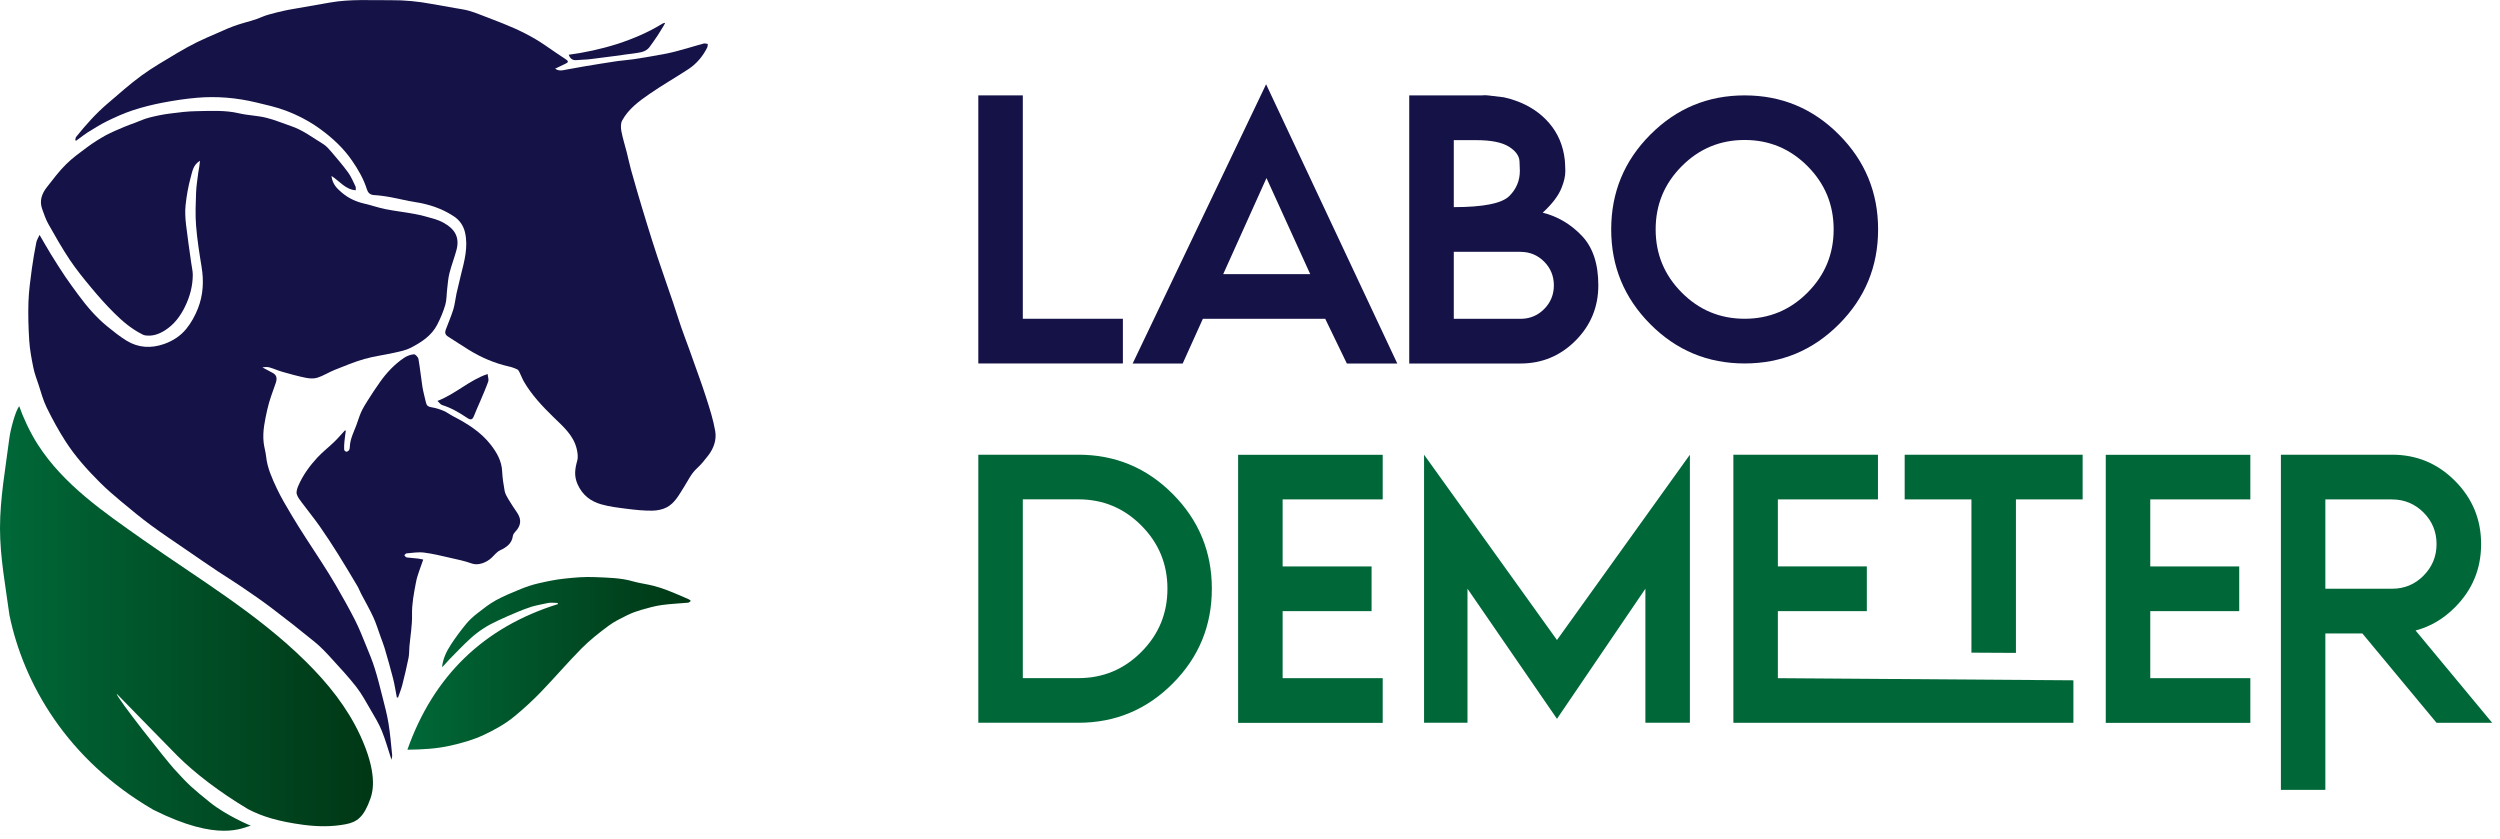
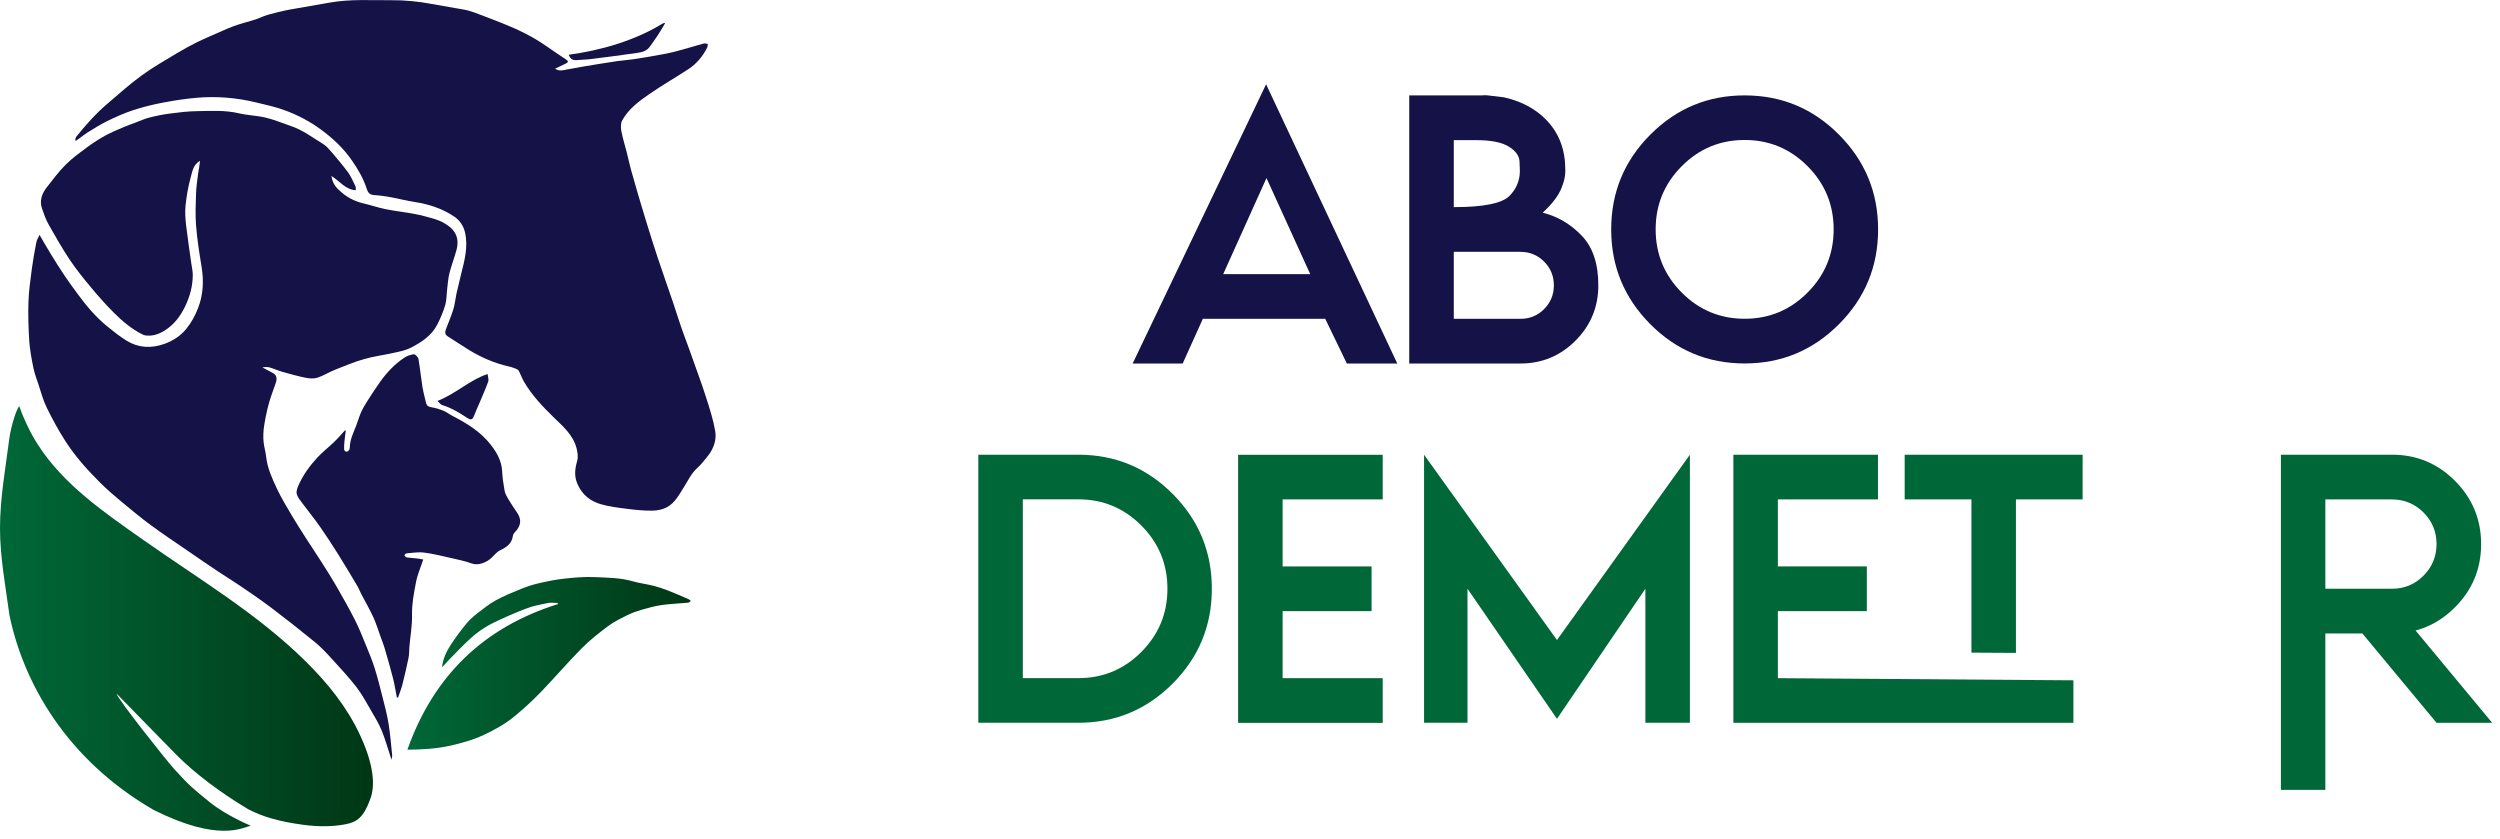
<svg xmlns="http://www.w3.org/2000/svg" width="161" height="54" viewBox="0 0 161 54" fill="none">
  <g id="Principal_-_copie_3" clip-path="url(#clip0_6_24)">
    <g id="Texte_-_copie_4">
-       <path id="Vector" d="M63.003 6.143H65.869V20.528H72.314V23.407H63.003V6.143Z" fill="#151248" />
      <path id="Vector_2" d="M77.464 20.532L76.165 23.41H72.943L81.537 5.427L89.985 23.41H86.737L85.345 20.532H77.461H77.464ZM84.378 17.653L81.562 11.466L78.775 17.653H84.378Z" fill="#151248" />
      <path id="Vector_3" d="M99.352 13.697C100.307 13.936 101.142 14.426 101.858 15.171C102.575 15.912 102.932 16.981 102.932 18.373C102.932 19.765 102.444 20.953 101.464 21.936C100.488 22.916 99.305 23.41 97.916 23.41H90.755V6.143H95.432L95.623 6.131L95.814 6.143L96.843 6.266C97.097 6.319 97.347 6.388 97.594 6.479C98.473 6.787 99.199 7.268 99.765 7.925C100.332 8.582 100.67 9.373 100.773 10.3C100.788 10.442 100.798 10.671 100.807 10.985V11.029C100.807 11.337 100.729 11.686 100.573 12.076C100.379 12.585 99.972 13.125 99.352 13.694V13.697ZM93.624 9.021V13.339C95.532 13.339 96.727 13.1 97.206 12.619C97.653 12.17 97.879 11.63 97.879 11.001C97.879 10.957 97.873 10.753 97.857 10.395C97.841 10.036 97.61 9.716 97.162 9.439C96.715 9.163 96.014 9.025 95.06 9.025H93.627L93.624 9.021ZM97.923 16.214H93.624V20.532H97.923C98.52 20.532 99.027 20.321 99.443 19.903C99.859 19.485 100.069 18.973 100.069 18.376C100.069 17.779 99.859 17.267 99.443 16.849C99.027 16.431 98.517 16.22 97.923 16.22V16.214Z" fill="#151248" />
      <path id="Vector_4" d="M112.355 23.407C109.984 23.407 107.956 22.564 106.279 20.877C104.602 19.19 103.761 17.157 103.761 14.775C103.761 12.393 104.599 10.357 106.279 8.673C107.959 6.985 109.984 6.143 112.355 6.143C114.727 6.143 116.754 6.985 118.431 8.673C120.111 10.36 120.95 12.393 120.95 14.775C120.95 17.157 120.111 19.193 118.431 20.877C116.751 22.564 114.727 23.407 112.355 23.407ZM112.355 20.528C113.938 20.528 115.287 19.966 116.407 18.841C117.527 17.716 118.087 16.362 118.087 14.772C118.087 13.182 117.527 11.828 116.407 10.703C115.287 9.578 113.938 9.015 112.355 9.015C110.772 9.015 109.424 9.578 108.304 10.703C107.184 11.828 106.624 13.182 106.624 14.772C106.624 16.362 107.184 17.716 108.304 18.841C109.424 19.966 110.772 20.528 112.355 20.528Z" fill="#151248" />
      <path id="Vector_5" d="M63.003 29.283H69.448C71.82 29.283 73.847 30.125 75.524 31.812C77.204 33.5 78.043 35.533 78.043 37.914C78.043 40.296 77.204 42.332 75.524 44.017C73.844 45.704 71.82 46.546 69.448 46.546H63.003V29.283ZM65.869 32.161V43.671H69.451C71.034 43.671 72.383 43.109 73.503 41.984C74.623 40.859 75.183 39.504 75.183 37.914C75.183 36.324 74.623 34.97 73.503 33.845C72.383 32.72 71.034 32.158 69.451 32.158H65.869V32.161Z" fill="#006838" />
      <path id="Vector_6" d="M89.046 29.283V32.161H82.601V36.478H88.33V39.357H82.601V43.674H89.046V46.553H79.735V29.289H89.046V29.283Z" fill="#006838" />
      <path id="Vector_7" d="M94.506 37.914V46.546H91.709V29.283L100.269 41.217L108.829 29.283V46.546H105.963V37.914L100.269 46.292L94.506 37.914Z" fill="#006838" />
      <path id="Vector_8" d="M120.941 29.283V32.161H114.495V36.478H120.224V39.357H114.495V43.674L133.527 43.812V46.549H111.629V29.286H120.941V29.283Z" fill="#006838" />
      <path id="Vector_9" d="M129.826 32.161V42.047L126.96 42.031V32.161H122.661V29.283H134.122V32.161H129.823H129.826Z" fill="#006838" />
-       <path id="Vector_10" d="M144.922 29.283V32.161H138.477V36.478H144.206V39.357H138.477V43.674H144.922V46.553H135.611V29.289H144.922V29.283Z" fill="#006838" />
      <path id="Vector_11" d="M146.89 50.864V29.283H154.052C155.635 29.283 156.983 29.845 158.103 30.97C159.223 32.095 159.784 33.449 159.784 35.039C159.784 36.629 159.223 37.984 158.103 39.108C157.359 39.856 156.511 40.356 155.563 40.604L160.497 46.549H156.914L152.137 40.796H149.753V50.867H146.887L146.89 50.864ZM154.052 32.161H149.753V37.914H154.052C154.843 37.914 155.519 37.635 156.076 37.072C156.633 36.51 156.914 35.831 156.914 35.039C156.914 34.247 156.636 33.566 156.076 33.006C155.516 32.447 154.84 32.164 154.052 32.164V32.161Z" fill="#006838" />
    </g>
    <g id="Visuel_-_copie_4">
      <path id="Vector_12" d="M22.912 12.252C22.236 12.208 21.882 11.667 21.347 11.331C21.41 11.862 21.701 12.139 22.011 12.402C22.436 12.767 22.927 12.99 23.472 13.116C23.928 13.219 24.373 13.38 24.833 13.471C25.452 13.593 26.081 13.662 26.701 13.779C27.12 13.857 27.533 13.97 27.943 14.09C28.165 14.156 28.387 14.244 28.587 14.357C29.291 14.753 29.626 15.287 29.388 16.135C29.253 16.622 29.072 17.094 28.947 17.581C28.862 17.908 28.84 18.253 28.8 18.59C28.756 18.935 28.772 19.297 28.678 19.627C28.549 20.07 28.368 20.5 28.155 20.912C27.789 21.622 27.139 22.04 26.463 22.392C26.134 22.561 25.749 22.637 25.38 22.718C24.742 22.863 24.085 22.942 23.459 23.121C22.811 23.306 22.183 23.57 21.554 23.821C21.175 23.972 20.825 24.202 20.44 24.324C20.215 24.396 19.936 24.378 19.695 24.33C19.195 24.23 18.7 24.092 18.209 23.953C17.921 23.872 17.649 23.746 17.364 23.664C17.217 23.623 17.055 23.633 16.898 23.661C17.117 23.777 17.339 23.897 17.558 24.013C17.812 24.148 17.862 24.352 17.762 24.651C17.568 25.217 17.346 25.779 17.217 26.36C17.064 27.061 16.895 27.774 16.98 28.506C17.014 28.808 17.108 29.104 17.139 29.408C17.217 30.144 17.524 30.807 17.827 31.457C18.109 32.057 18.456 32.629 18.794 33.201C19.085 33.694 19.398 34.178 19.705 34.659C20.027 35.162 20.362 35.658 20.684 36.164C21.006 36.67 21.332 37.176 21.632 37.698C22.051 38.427 22.471 39.162 22.852 39.913C23.131 40.46 23.356 41.035 23.587 41.603C23.785 42.084 23.985 42.565 24.138 43.061C24.332 43.677 24.485 44.309 24.645 44.934C24.783 45.481 24.93 46.031 25.02 46.587C25.13 47.263 25.186 47.951 25.255 48.633C25.264 48.727 25.227 48.824 25.211 48.928C25.002 48.293 24.833 47.668 24.592 47.074C24.401 46.603 24.132 46.16 23.872 45.717C23.578 45.214 23.3 44.692 22.946 44.237C22.442 43.592 21.885 42.992 21.332 42.389C21.003 42.028 20.665 41.666 20.287 41.358C19.373 40.61 18.444 39.878 17.502 39.165C16.851 38.672 16.175 38.21 15.5 37.751C15.021 37.424 14.524 37.123 14.042 36.802C13.375 36.356 12.715 35.907 12.058 35.451C11.273 34.91 10.478 34.386 9.712 33.82C9.045 33.33 8.41 32.799 7.772 32.268C7.318 31.888 6.868 31.501 6.448 31.083C5.629 30.266 4.853 29.405 4.224 28.428C3.773 27.73 3.373 26.992 3.007 26.247C2.778 25.785 2.647 25.27 2.484 24.777C2.362 24.412 2.221 24.048 2.146 23.671C2.031 23.099 1.921 22.52 1.883 21.939C1.83 21.103 1.805 20.264 1.833 19.428C1.858 18.718 1.959 18.008 2.052 17.301C2.128 16.733 2.231 16.167 2.34 15.604C2.372 15.447 2.469 15.306 2.547 15.127C2.816 15.585 3.044 15.994 3.291 16.393C3.589 16.874 3.889 17.352 4.205 17.82C4.468 18.209 4.749 18.586 5.025 18.963C5.582 19.721 6.189 20.437 6.921 21.031C7.318 21.355 7.725 21.678 8.16 21.945C8.92 22.407 9.73 22.445 10.569 22.153C11.132 21.955 11.623 21.634 11.989 21.188C12.308 20.799 12.565 20.33 12.749 19.859C13.087 18.998 13.134 18.096 12.981 17.179C12.837 16.299 12.696 15.419 12.627 14.53C12.571 13.829 12.602 13.119 12.627 12.415C12.643 11.981 12.715 11.554 12.768 11.123C12.784 10.998 12.812 10.875 12.831 10.75C12.85 10.63 12.862 10.511 12.881 10.354C12.434 10.611 12.387 11.048 12.283 11.416C12.121 12 12.017 12.607 11.952 13.21C11.905 13.628 11.936 14.065 11.983 14.486C12.077 15.309 12.205 16.129 12.318 16.952C12.352 17.198 12.412 17.443 12.415 17.685C12.415 18.414 12.23 19.102 11.911 19.755C11.608 20.374 11.21 20.902 10.622 21.276C10.231 21.524 9.821 21.666 9.355 21.6C9.289 21.59 9.227 21.565 9.167 21.534C8.473 21.185 7.884 20.689 7.343 20.148C6.83 19.639 6.348 19.095 5.885 18.539C5.4 17.958 4.918 17.364 4.496 16.736C4.002 15.994 3.557 15.215 3.119 14.435C2.947 14.131 2.835 13.791 2.716 13.461C2.522 12.927 2.697 12.459 3.029 12.041C3.42 11.545 3.798 11.032 4.246 10.589C4.665 10.171 5.156 9.82 5.635 9.464C6.01 9.188 6.404 8.937 6.811 8.713C7.193 8.506 7.597 8.346 7.997 8.173C8.229 8.072 8.466 7.994 8.698 7.906C8.995 7.793 9.286 7.658 9.59 7.579C10.027 7.466 10.475 7.372 10.925 7.315C11.514 7.237 12.105 7.164 12.696 7.158C13.594 7.145 14.492 7.086 15.387 7.296C15.96 7.431 16.56 7.441 17.13 7.579C17.68 7.711 18.206 7.94 18.744 8.12C19.504 8.374 20.133 8.864 20.809 9.273C21.012 9.395 21.178 9.59 21.335 9.772C21.707 10.209 22.082 10.646 22.42 11.108C22.617 11.378 22.743 11.699 22.893 12C22.924 12.063 22.905 12.145 22.912 12.258V12.252Z" fill="#151248" />
      <path id="Vector_13" d="M4.846 9.025C4.865 8.955 4.862 8.871 4.903 8.817C5.522 8.047 6.179 7.306 6.933 6.665C7.653 6.052 8.357 5.417 9.12 4.861C9.84 4.336 10.622 3.893 11.385 3.431C11.817 3.171 12.261 2.932 12.712 2.705C13.103 2.511 13.51 2.344 13.907 2.168C14.161 2.055 14.411 1.942 14.667 1.835C14.883 1.747 15.102 1.662 15.324 1.59C15.856 1.417 16.413 1.298 16.92 1.071C17.286 0.908 18.425 0.657 18.616 0.625C19.498 0.474 20.377 0.32 21.256 0.163C22.558 -0.066 23.869 0.022 25.177 0.013C26.059 0.006 26.938 0.091 27.808 0.255C28.312 0.349 28.819 0.43 29.322 0.522C29.604 0.572 29.889 0.61 30.161 0.682C30.43 0.754 30.693 0.855 30.952 0.955C31.422 1.131 31.891 1.313 32.357 1.499C33.352 1.895 34.313 2.357 35.192 2.976C35.608 3.268 36.03 3.548 36.453 3.83C36.644 3.956 36.581 4.031 36.415 4.104C36.206 4.198 35.999 4.305 35.749 4.424C36.027 4.61 36.265 4.519 36.496 4.478C36.869 4.415 37.241 4.339 37.613 4.277C38.33 4.157 39.046 4.041 39.763 3.934C40.104 3.884 40.454 3.868 40.795 3.815C41.512 3.702 42.228 3.588 42.938 3.447C43.423 3.35 43.899 3.205 44.375 3.073C44.691 2.988 45 2.885 45.319 2.803C45.398 2.784 45.495 2.819 45.582 2.831C45.57 2.907 45.576 2.995 45.545 3.061C45.26 3.629 44.856 4.11 44.328 4.456C43.505 4.996 42.644 5.486 41.834 6.046C41.155 6.514 40.476 7.013 40.066 7.761C39.966 7.947 39.976 8.226 40.016 8.446C40.101 8.902 40.245 9.348 40.36 9.798C40.454 10.175 40.536 10.555 40.636 10.929C40.764 11.4 40.902 11.871 41.039 12.34C41.24 13.018 41.44 13.697 41.65 14.373C41.878 15.111 42.109 15.853 42.353 16.585C42.676 17.553 43.017 18.514 43.345 19.479C43.517 19.988 43.674 20.503 43.849 21.012C44.015 21.496 44.199 21.977 44.375 22.458C44.453 22.671 44.528 22.885 44.603 23.099C44.894 23.925 45.201 24.742 45.467 25.575C45.698 26.297 45.936 27.026 46.061 27.768C46.155 28.321 45.967 28.874 45.61 29.333C45.388 29.619 45.16 29.908 44.894 30.15C44.512 30.495 44.309 30.954 44.043 31.372C43.733 31.859 43.464 32.394 42.942 32.67C42.663 32.818 42.313 32.884 41.994 32.887C41.462 32.893 40.924 32.837 40.395 32.77C39.829 32.698 39.25 32.632 38.705 32.475C38.036 32.28 37.513 31.891 37.2 31.196C36.959 30.659 37.025 30.197 37.172 29.675C37.241 29.433 37.197 29.138 37.135 28.887C36.916 28.004 36.237 27.444 35.627 26.847C34.923 26.159 34.25 25.446 33.749 24.591C33.631 24.39 33.552 24.164 33.446 23.953C33.415 23.89 33.368 23.812 33.308 23.787C33.139 23.711 32.967 23.642 32.786 23.605C31.86 23.397 31.002 23.03 30.195 22.533C29.738 22.253 29.294 21.952 28.84 21.666C28.665 21.556 28.64 21.405 28.709 21.226C28.872 20.792 29.056 20.368 29.194 19.925C29.294 19.598 29.326 19.246 29.397 18.91C29.488 18.502 29.585 18.093 29.688 17.685C29.914 16.792 30.158 15.897 29.948 14.973C29.854 14.561 29.62 14.194 29.247 13.945C28.478 13.433 27.63 13.15 26.722 13.012C26.2 12.934 25.687 12.795 25.164 12.701C24.808 12.638 24.445 12.582 24.085 12.563C23.822 12.547 23.691 12.399 23.628 12.192C23.418 11.523 23.071 10.926 22.68 10.357C22.126 9.546 21.422 8.893 20.628 8.314C19.939 7.812 19.195 7.425 18.409 7.127C17.796 6.894 17.145 6.753 16.504 6.599C15.243 6.294 13.96 6.184 12.668 6.297C11.93 6.36 11.191 6.476 10.462 6.614C9.812 6.74 9.167 6.9 8.538 7.108C7.975 7.293 7.431 7.541 6.896 7.802C6.458 8.016 6.045 8.283 5.629 8.537C5.463 8.638 5.316 8.764 5.159 8.877C5.072 8.94 4.987 9.003 4.9 9.062C4.881 9.05 4.859 9.04 4.84 9.028L4.846 9.025Z" fill="#151248" />
      <path id="Vector_14" d="M22.27 27.733C22.239 27.963 22.204 28.195 22.183 28.425C22.164 28.601 22.154 28.78 22.164 28.959C22.164 29.009 22.255 29.088 22.305 29.091C22.364 29.091 22.445 29.038 22.48 28.984C22.517 28.924 22.527 28.836 22.53 28.761C22.549 28.274 22.771 27.85 22.94 27.407C23.049 27.118 23.134 26.816 23.259 26.536C23.375 26.282 23.522 26.04 23.672 25.804C23.928 25.402 24.188 25 24.467 24.61C24.898 24 25.405 23.457 26.028 23.042C26.209 22.92 26.441 22.835 26.657 22.816C26.747 22.806 26.926 22.998 26.948 23.117C27.054 23.711 27.11 24.315 27.204 24.912C27.261 25.257 27.358 25.597 27.436 25.939C27.476 26.118 27.576 26.194 27.77 26.225C28.036 26.266 28.302 26.348 28.553 26.451C28.778 26.546 28.975 26.7 29.194 26.813C30.101 27.281 30.962 27.818 31.603 28.639C31.991 29.138 32.304 29.679 32.338 30.345C32.36 30.769 32.42 31.193 32.498 31.611C32.532 31.793 32.633 31.969 32.73 32.133C32.908 32.434 33.105 32.727 33.302 33.016C33.599 33.452 33.559 33.855 33.18 34.247C33.111 34.32 33.042 34.417 33.03 34.511C32.961 35.017 32.617 35.243 32.198 35.445C31.991 35.542 31.835 35.756 31.66 35.919C31.347 36.215 30.808 36.447 30.374 36.287C29.936 36.127 29.469 36.032 29.009 35.928C28.443 35.8 27.88 35.658 27.304 35.586C26.938 35.539 26.556 35.608 26.184 35.636C26.131 35.639 26.087 35.715 26.037 35.756C26.087 35.806 26.131 35.891 26.187 35.897C26.422 35.932 26.66 35.941 26.898 35.969C27.035 35.985 27.17 36.02 27.257 36.035C27.088 36.547 26.879 37.016 26.788 37.506C26.657 38.194 26.519 38.885 26.535 39.602C26.55 40.281 26.425 40.962 26.366 41.644C26.344 41.883 26.359 42.125 26.312 42.358C26.194 42.942 26.056 43.526 25.909 44.105C25.84 44.381 25.727 44.645 25.637 44.915C25.612 44.915 25.584 44.919 25.558 44.922C25.477 44.507 25.415 44.089 25.311 43.68C25.145 43.027 24.955 42.38 24.767 41.732C24.695 41.49 24.598 41.255 24.514 41.019C24.36 40.595 24.229 40.155 24.041 39.746C23.803 39.231 23.519 38.741 23.256 38.238C23.171 38.078 23.112 37.905 23.021 37.751C22.608 37.06 22.198 36.365 21.77 35.683C21.394 35.086 21.009 34.492 20.606 33.917C20.236 33.39 19.827 32.89 19.442 32.371C19.314 32.196 19.16 32.013 19.11 31.812C19.07 31.655 19.142 31.451 19.21 31.287C19.508 30.596 19.949 29.993 20.456 29.446C20.787 29.094 21.175 28.796 21.522 28.459C21.763 28.227 21.982 27.969 22.208 27.724C22.23 27.724 22.251 27.724 22.273 27.727L22.27 27.733Z" fill="#151248" />
      <path id="Vector_15" d="M28.174 25.82C29.363 25.358 30.22 24.484 31.403 24.085C31.422 24.28 31.487 24.44 31.444 24.566C31.287 25.009 31.093 25.44 30.912 25.873C30.787 26.169 30.649 26.455 30.536 26.756C30.433 27.03 30.33 27.074 30.092 26.916C29.582 26.58 29.063 26.263 28.471 26.084C28.374 26.055 28.302 25.939 28.174 25.823V25.82Z" fill="#151248" />
      <path id="Vector_16" d="M42.832 1.486C42.76 1.65 42.435 2.143 42.344 2.297C42.181 2.548 42.006 2.781 41.837 3.02C41.65 3.28 41.358 3.362 41.064 3.403C40.054 3.548 39.04 3.683 38.023 3.808C37.729 3.846 37.429 3.84 37.135 3.871C36.888 3.896 36.728 3.799 36.625 3.526C38.671 3.252 40.88 2.621 42.669 1.518C42.741 1.477 42.807 1.467 42.832 1.486Z" fill="#151248" />
      <path id="Vector_17" d="M26.234 48.287C27.911 43.542 31.134 40.4 35.94 38.901C35.927 38.876 35.914 38.854 35.902 38.829C35.689 38.829 35.47 38.791 35.267 38.838C34.901 38.92 34.579 38.97 34.219 39.077C33.947 39.159 33.631 39.291 33.368 39.394C32.917 39.574 32.479 39.778 32.038 39.979C31.406 40.268 30.821 40.639 30.311 41.104C29.829 41.544 29.379 42.018 28.922 42.483C28.768 42.64 28.637 42.819 28.468 42.967C28.524 42.417 28.756 41.943 29.044 41.503C29.344 41.044 29.673 40.601 30.023 40.177C30.233 39.919 30.489 39.693 30.752 39.489C31.131 39.193 31.512 38.892 31.928 38.662C32.448 38.376 33.002 38.15 33.552 37.927C33.909 37.782 34.278 37.66 34.654 37.572C35.211 37.443 35.774 37.324 36.343 37.264C37 37.192 37.667 37.135 38.327 37.166C39.143 37.204 39.969 37.207 40.767 37.44C41.193 37.562 41.64 37.613 42.072 37.723C42.388 37.801 42.701 37.908 43.004 38.024C43.455 38.2 43.899 38.395 44.343 38.587C44.4 38.612 44.443 38.659 44.49 38.697C44.434 38.738 44.381 38.807 44.321 38.813C43.746 38.867 43.167 38.885 42.597 38.967C42.159 39.03 41.728 39.152 41.302 39.275C40.999 39.363 40.695 39.473 40.41 39.611C39.991 39.819 39.563 40.023 39.193 40.299C38.593 40.746 37.995 41.214 37.469 41.742C36.553 42.666 35.708 43.662 34.801 44.598C34.269 45.145 33.703 45.663 33.114 46.147C32.523 46.634 31.847 47.002 31.156 47.329C30.467 47.652 29.745 47.853 29.003 48.02C28.096 48.224 27.182 48.271 26.234 48.281V48.287Z" fill="url(#paint0_linear_6_24)" />
      <path id="Vector_18" d="M0.607 28.189C0.36 30.128 0 32.076 0 34.018C0 35.881 0.357 37.748 0.607 39.608C1.517 44.017 4.314 48.922 9.868 52.146C14.107 54.276 15.634 53.286 16.147 53.176C16.147 53.176 14.577 52.526 13.516 51.668C12.412 50.773 12.183 50.587 11.22 49.528C10.707 48.963 7.496 44.915 7.512 44.673C7.512 44.673 11.279 48.535 11.439 48.689C12.546 49.786 14.107 50.992 15.969 52.105C16.876 52.586 17.959 52.909 19.548 53.12C20.446 53.239 21.363 53.252 22.255 53.082C22.977 52.944 23.428 52.648 23.863 51.407C24.029 50.933 24.301 49.751 23.203 47.373C22.355 45.538 21.109 44.001 19.689 42.596C16.551 39.498 12.771 37.27 9.202 34.753C6.708 32.994 4.105 31.228 2.437 28.632C1.924 27.834 1.477 26.854 1.239 26.159C0.986 26.458 0.666 27.721 0.607 28.192V28.189Z" fill="url(#paint1_linear_6_24)" />
    </g>
  </g>
  <defs>
    <linearGradient id="paint0_linear_6_24" x1="26.234" y1="42.722" x2="44.493" y2="42.722" gradientUnits="userSpaceOnUse">
      <stop stop-color="#006838" />
      <stop offset="1" stop-color="#003715" />
    </linearGradient>
    <linearGradient id="paint1_linear_6_24" x1="0" y1="39.828" x2="24.019" y2="39.828" gradientUnits="userSpaceOnUse">
      <stop stop-color="#006838" />
      <stop offset="1" stop-color="#003715" />
    </linearGradient>
    <clipPath id="clip0_6_24">
      <rect width="160.5" height="53.5" fill="white" />
    </clipPath>
  </defs>
</svg>